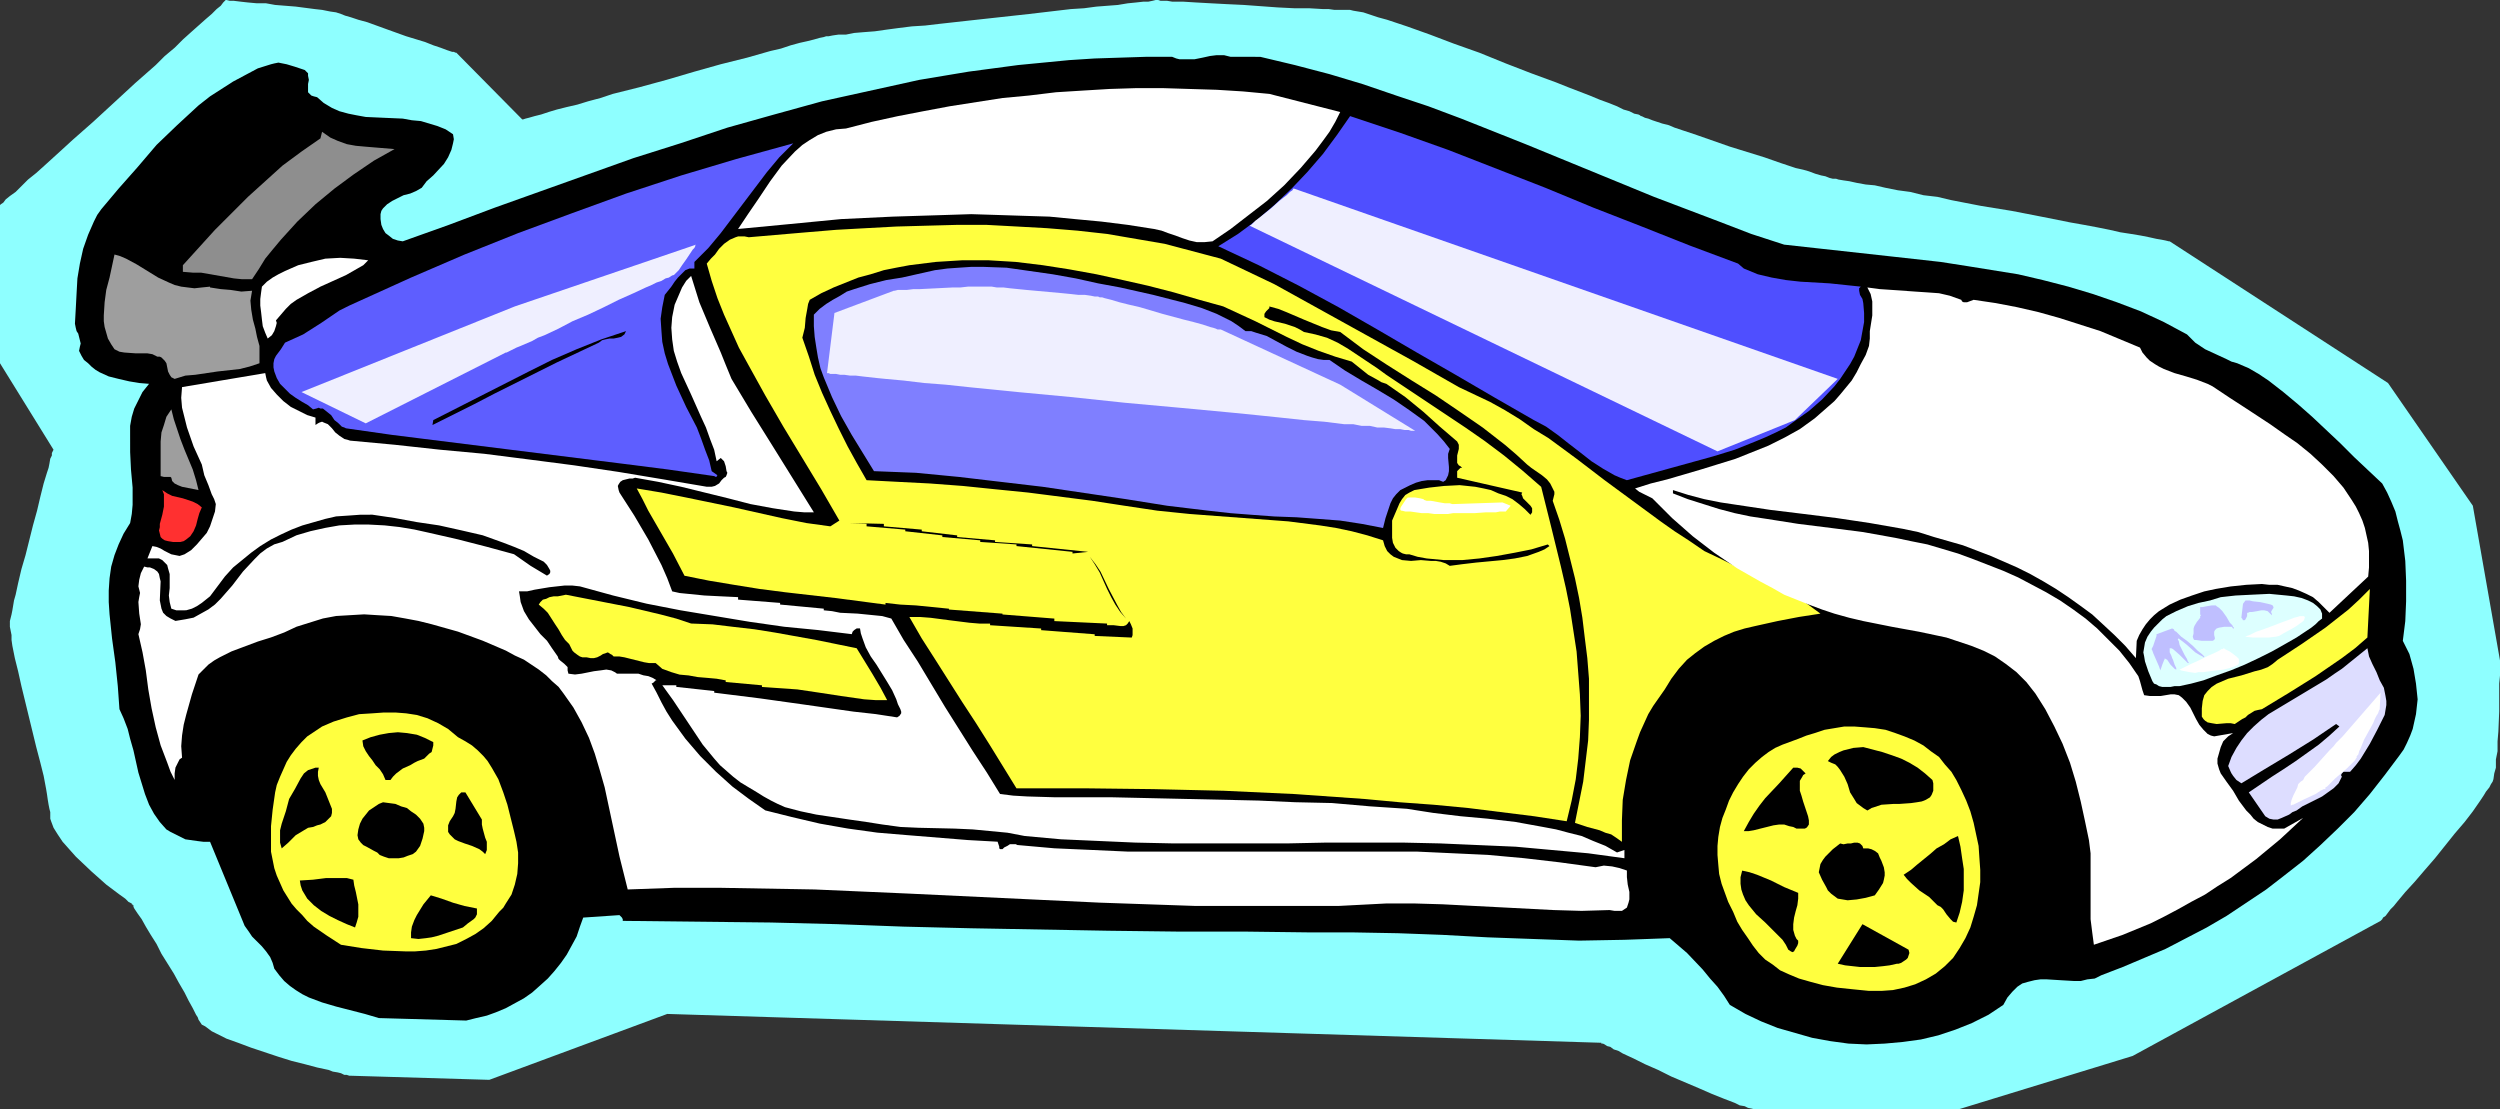
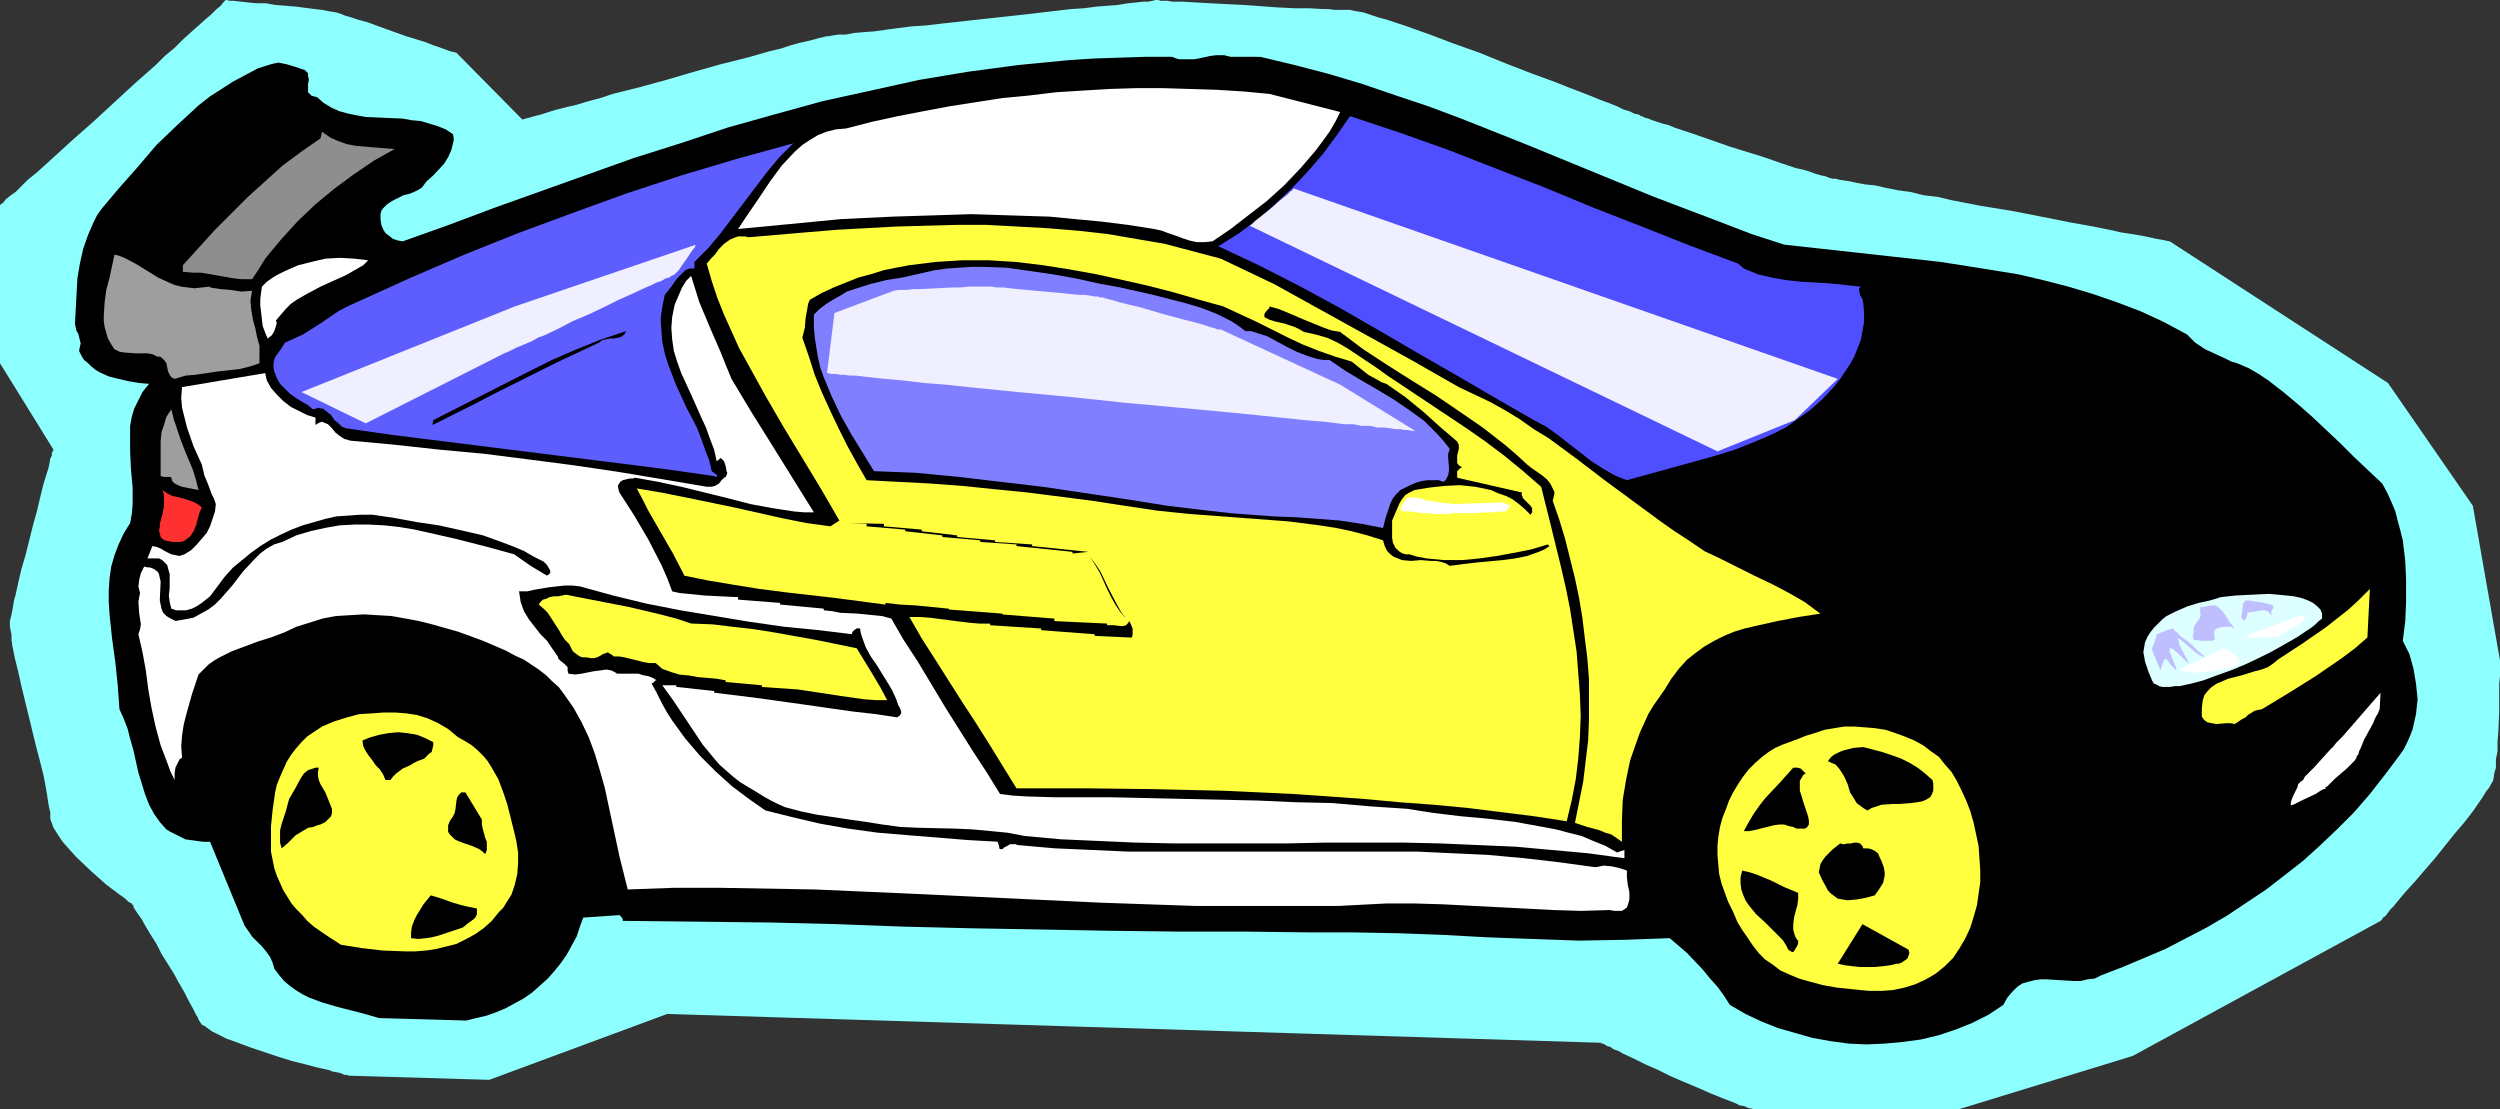
<svg xmlns="http://www.w3.org/2000/svg" xmlns:ns1="http://sodipodi.sourceforge.net/DTD/sodipodi-0.dtd" xmlns:ns2="http://www.inkscape.org/namespaces/inkscape" version="1.0" width="129.766mm" height="57.59mm" id="svg46" ns1:docname="Auto Racing - Car 38.wmf">
  <rect width="100%" height="100%" fill="#333333" stroke="none" />
  <ns1:namedview id="namedview46" pagecolor="#ffffff" bordercolor="#000000" borderopacity="0.25" ns2:showpageshadow="2" ns2:pageopacity="0.0" ns2:pagecheckerboard="0" ns2:deskcolor="#d1d1d1" ns2:document-units="mm" />
  <defs id="defs1">
    <pattern id="WMFhbasepattern" patternUnits="userSpaceOnUse" width="6" height="6" x="0" y="0" />
  </defs>
  <path style="fill:#8effff;fill-opacity:1;fill-rule:evenodd;stroke:none" d="m 44.278,0 h 0.162 l 0.646,0.162 h 0.808 l 1.293,0.162 1.454,0.162 1.778,0.162 h 1.778 l 1.778,0.323 4.04,0.323 3.717,0.485 1.454,0.162 1.616,0.323 1.131,0.162 0.97,0.323 0.808,0.323 1.131,0.323 1.454,0.485 1.778,0.485 1.778,0.646 1.778,0.646 4.04,1.454 3.717,1.131 1.616,0.646 1.454,0.485 1.293,0.485 0.97,0.323 h 0.323 l 0.323,0.162 v 0 h 0.162 l 12.928,13.089 h 0.162 l 0.485,-0.162 0.646,-0.162 1.131,-0.323 1.293,-0.323 1.454,-0.485 1.616,-0.485 1.939,-0.485 2.101,-0.485 2.101,-0.646 2.424,-0.646 2.424,-0.808 5.171,-1.293 5.333,-1.454 5.494,-1.616 5.171,-1.454 2.586,-0.646 2.586,-0.646 2.262,-0.646 2.262,-0.646 2.101,-0.485 1.939,-0.646 1.778,-0.485 1.454,-0.323 1.293,-0.323 1.131,-0.323 0.808,-0.162 0.485,-0.162 h 0.485 l 0.808,-0.162 1.131,-0.162 h 1.454 l 1.616,-0.323 1.939,-0.162 2.101,-0.162 2.262,-0.323 2.424,-0.323 2.586,-0.323 2.586,-0.162 2.747,-0.323 5.818,-0.646 11.797,-1.293 5.494,-0.646 2.747,-0.323 2.586,-0.162 2.424,-0.323 2.101,-0.162 2.101,-0.162 1.939,-0.323 1.616,-0.162 1.454,-0.162 h 0.97 L 226.078,0.162 226.725,0 h 0.162 0.323 l 0.485,0.162 h 0.485 0.808 l 0.97,0.162 h 0.97 1.131 l 2.586,0.162 2.909,0.162 3.07,0.162 3.394,0.162 6.626,0.485 3.232,0.162 h 2.909 l 2.747,0.162 h 1.131 l 1.131,0.162 h 0.97 0.808 1.293 l 0.646,0.162 0.97,0.162 0.97,0.162 1.454,0.485 1.454,0.485 1.778,0.485 1.939,0.646 1.939,0.646 2.262,0.808 2.262,0.808 4.686,1.778 5.01,1.778 5.171,2.101 5.01,1.939 4.848,1.778 2.424,0.97 2.101,0.808 2.101,0.808 1.939,0.808 1.778,0.646 1.616,0.646 1.293,0.646 1.131,0.323 0.97,0.485 0.808,0.162 0.323,0.162 0.162,0.162 h 0.162 l 0.323,0.162 0.323,0.162 0.646,0.162 0.808,0.323 0.97,0.323 0.97,0.323 1.293,0.323 1.131,0.485 1.454,0.485 2.909,0.97 3.232,1.131 3.232,1.131 6.787,2.101 3.232,1.131 2.909,0.97 1.454,0.323 1.131,0.323 1.293,0.485 1.131,0.323 0.808,0.162 0.808,0.323 0.646,0.162 h 0.646 l 0.485,0.162 0.97,0.162 1.131,0.162 1.454,0.323 1.778,0.323 1.778,0.162 2.101,0.485 2.424,0.485 2.424,0.323 2.586,0.646 2.747,0.323 2.747,0.646 5.818,1.131 5.979,0.97 5.818,1.131 5.656,1.131 2.747,0.485 2.586,0.485 2.424,0.485 2.101,0.485 2.101,0.323 1.939,0.323 1.616,0.323 1.454,0.323 0.97,0.162 0.808,0.162 0.646,0.162 h 0.162 l 42.824,27.794 16.645,24.077 5.333,30.379 v 2.909 l -0.162,1.616 v 1.616 1.778 2.101 l -0.162,3.878 -0.162,1.939 v 1.939 l -0.323,1.616 v 1.616 l -0.323,1.131 -0.162,1.131 -0.162,0.485 -0.323,0.485 -0.323,0.646 -0.646,0.808 -0.485,0.808 -0.646,0.97 -1.454,2.101 -1.616,2.101 -1.939,2.262 -3.878,4.848 -2.101,2.424 -1.939,2.262 -1.778,1.939 -1.616,1.939 -0.646,0.808 -0.646,0.646 -0.485,0.646 -0.485,0.646 -0.485,0.323 -0.162,0.323 -0.162,0.162 -0.162,0.162 -48.642,26.501 -34.259,10.503 h -39.43 -0.485 l -0.485,-0.162 -0.808,-0.162 -0.646,-0.323 -0.97,-0.162 -0.97,-0.485 -2.101,-0.808 -2.424,-0.97 -2.586,-1.131 -5.333,-2.262 -2.586,-1.293 -2.586,-1.131 -2.262,-1.131 -2.101,-0.97 -0.808,-0.485 -0.97,-0.323 -0.646,-0.485 -0.646,-0.162 -0.485,-0.323 -0.323,-0.162 h -0.323 v -0.162 l -183.254,-5.656 -34.906,12.927 -27.31,-0.808 v 0 h -0.162 l -0.485,-0.162 h -0.485 l -0.646,-0.323 -0.646,-0.162 -0.97,-0.162 -0.808,-0.323 -2.262,-0.485 -2.424,-0.646 -2.586,-0.646 -2.586,-0.808 -5.333,-1.778 -2.586,-0.97 -2.262,-0.808 -1.939,-0.97 -0.97,-0.485 -0.646,-0.485 -0.646,-0.485 -0.646,-0.323 -0.323,-0.485 -0.323,-0.485 -0.162,-0.485 -0.323,-0.485 -0.646,-1.293 -0.808,-1.454 -0.808,-1.616 -1.131,-1.939 -0.97,-1.778 -2.424,-3.878 -0.97,-1.939 -1.131,-1.778 -0.97,-1.616 -0.808,-1.454 -0.808,-1.131 -0.323,-0.485 -0.323,-0.485 -0.162,-0.323 v -0.323 h -0.162 v -0.162 h -0.162 v -0.162 l -0.323,-0.162 -0.323,-0.162 -0.646,-0.646 -1.131,-0.808 -1.293,-0.97 -1.293,-0.97 -2.909,-2.585 -3.07,-2.909 -1.293,-1.454 -1.293,-1.454 -0.97,-1.454 -0.808,-1.293 -0.485,-1.293 -0.162,-0.485 v -0.646 -0.646 L 9.696,158.683 9.534,157.875 9.373,156.905 9.211,155.774 9.05,154.804 8.565,152.219 7.918,149.633 7.11,146.563 5.656,140.584 4.202,134.605 3.555,131.697 2.909,129.111 2.424,126.688 2.262,125.556 v -0.97 l -0.162,-0.808 -0.162,-0.808 v -1.131 l 0.162,-0.646 0.162,-0.646 0.162,-0.808 0.162,-0.97 0.162,-0.97 0.323,-1.131 0.485,-2.262 0.646,-2.747 0.808,-2.747 1.454,-5.817 0.808,-2.909 0.646,-2.747 0.646,-2.585 0.646,-2.101 0.323,-0.97 0.162,-0.808 0.162,-0.97 0.323,-0.646 v -0.485 l 0.162,-0.323 0.162,-0.323 v 0 L 0,71.262 V 40.236 l 0.162,-0.162 0.485,-0.323 0.485,-0.646 0.808,-0.646 1.131,-0.808 1.131,-1.131 1.293,-1.293 1.616,-1.293 1.616,-1.454 1.778,-1.616 1.778,-1.616 1.939,-1.778 4.04,-3.555 4.04,-3.717 4.202,-3.878 4.04,-3.555 1.778,-1.778 1.939,-1.616 1.616,-1.616 1.616,-1.454 1.454,-1.293 1.454,-1.293 1.131,-0.97 0.97,-0.97 0.808,-0.646 0.485,-0.646 0.323,-0.323 z" id="path1" />
  <path style="fill:#000000;fill-opacity:1;fill-rule:evenodd;stroke:none" d="m 247.248,11.15 6.787,1.616 6.787,1.778 6.464,1.939 6.626,2.262 6.302,2.101 6.464,2.424 12.605,5.009 12.605,5.171 12.605,5.171 12.766,4.848 6.302,2.424 6.464,2.101 20.523,2.262 10.181,1.131 5.171,0.808 5.01,0.808 5.01,0.808 4.848,1.131 5.01,1.293 4.848,1.454 4.686,1.616 4.686,1.778 4.525,2.101 4.525,2.424 0.808,0.808 0.808,0.808 1.939,1.293 2.101,0.97 2.101,0.97 0.97,0.485 1.131,0.323 2.262,0.97 1.939,1.131 1.939,1.293 2.909,2.262 2.909,2.424 2.747,2.424 5.494,5.171 2.747,2.747 5.494,5.171 0.97,1.778 0.808,1.778 0.808,1.939 0.485,1.939 0.485,1.778 0.485,1.939 0.485,4.04 0.162,3.878 v 4.04 l -0.162,3.878 -0.485,3.878 1.293,2.585 0.808,2.909 0.485,2.909 0.323,3.07 -0.162,1.454 -0.162,1.454 -0.323,1.454 -0.323,1.454 -0.485,1.293 -0.646,1.454 -0.646,1.293 -0.808,1.131 -2.909,3.878 -2.909,3.717 -3.07,3.555 -3.232,3.232 -3.394,3.232 -3.394,3.07 -3.717,2.909 -3.555,2.747 -3.878,2.585 -3.878,2.585 -3.878,2.262 -4.04,2.101 -4.04,2.101 -4.202,1.778 -4.202,1.778 -4.202,1.616 -1.293,0.646 -1.454,0.162 -1.293,0.323 h -1.293 l -2.747,-0.162 -2.586,-0.162 h -1.293 l -1.131,0.162 -1.293,0.323 -1.131,0.323 -0.97,0.646 -0.97,0.97 -0.97,1.131 -0.808,1.454 -2.909,1.939 -3.232,1.616 -3.232,1.293 -3.394,1.131 -3.394,0.808 -3.555,0.485 -3.555,0.323 -3.555,0.162 -3.555,-0.162 -3.555,-0.485 -3.555,-0.646 -3.394,-0.97 -3.394,-0.97 -3.232,-1.293 -3.07,-1.454 -3.07,-1.778 -1.131,-1.778 -1.293,-1.778 -1.454,-1.616 -1.454,-1.778 -3.07,-3.232 -3.394,-2.909 -4.363,0.162 -4.525,0.162 -8.888,0.162 -9.05,-0.323 -8.888,-0.323 -8.888,-0.485 -8.726,-0.323 -8.888,-0.162 h -8.565 l -12.928,-0.162 h -13.09 l -13.251,-0.162 -26.987,-0.485 -13.251,-0.323 -13.09,-0.485 -12.928,-0.323 -29.088,-0.323 v -0.323 l -0.162,-0.323 -0.485,-0.485 -7.11,0.485 -0.646,1.778 -0.646,1.939 -0.97,1.778 -0.97,1.778 -1.131,1.616 -1.293,1.616 -1.293,1.454 -1.616,1.454 -1.454,1.293 -1.616,1.131 -1.778,0.97 -1.778,0.97 -1.939,0.808 -1.778,0.646 -2.101,0.485 -1.939,0.485 -17.13,-0.485 -2.747,-0.808 -5.656,-1.454 -2.747,-0.808 -2.586,-0.97 -1.293,-0.646 -1.293,-0.808 -1.131,-0.808 -1.131,-0.97 -0.97,-1.131 -0.97,-1.293 -0.323,-1.131 -0.485,-1.131 -0.808,-1.131 -0.808,-0.97 -0.97,-0.97 -0.97,-0.97 -0.646,-0.97 -0.808,-1.131 -6.787,-16.482 h -1.293 l -1.293,-0.162 -1.131,-0.162 -1.131,-0.162 -0.97,-0.485 -0.97,-0.485 -0.97,-0.485 -0.808,-0.485 -1.293,-1.454 -1.131,-1.616 -0.97,-1.778 -0.808,-2.101 -0.646,-2.101 -0.646,-2.101 -0.97,-4.363 -0.646,-2.262 -0.485,-1.939 -0.808,-2.101 -0.808,-1.778 -0.162,-2.262 -0.162,-2.262 -0.485,-4.686 -0.646,-4.686 -0.485,-4.686 -0.162,-2.424 v -2.262 l 0.162,-2.424 0.323,-2.262 0.646,-2.262 0.808,-2.101 0.97,-2.101 1.293,-2.101 0.323,-1.778 0.162,-1.778 v -3.393 l -0.323,-3.555 -0.162,-3.393 V 85.159 83.543 l 0.323,-1.778 0.485,-1.616 0.808,-1.616 0.808,-1.616 1.293,-1.616 -1.939,-0.162 -1.939,-0.323 -2.101,-0.485 -1.939,-0.485 -1.778,-0.808 -0.808,-0.485 -0.808,-0.646 -0.646,-0.646 -0.808,-0.646 -0.485,-0.808 -0.485,-0.97 0.162,-0.808 0.162,-0.646 -0.323,-1.293 -0.162,-0.646 -0.323,-0.485 -0.162,-0.646 -0.162,-0.808 0.162,-2.909 0.162,-3.07 0.162,-2.909 0.485,-2.909 0.646,-2.909 0.97,-2.747 1.131,-2.585 0.646,-1.293 0.808,-1.131 3.394,-4.04 3.717,-4.201 3.717,-4.363 4.04,-3.878 2.101,-1.939 2.101,-1.939 2.262,-1.778 2.262,-1.454 2.262,-1.454 2.424,-1.293 2.424,-1.293 2.586,-0.808 0.646,-0.162 0.808,-0.162 0.808,0.162 0.808,0.162 1.616,0.485 1.454,0.485 0.485,0.162 0.323,0.323 0.323,0.323 v 0.485 l 0.162,0.808 -0.162,0.808 v 0.808 0.808 l 0.323,0.323 0.323,0.323 0.485,0.162 0.646,0.162 1.293,1.131 1.616,0.97 1.454,0.646 1.778,0.485 1.616,0.323 1.778,0.323 3.555,0.162 3.717,0.162 1.778,0.323 1.778,0.162 1.616,0.485 1.616,0.485 1.616,0.646 1.454,0.97 0.162,0.97 -0.162,0.808 -0.162,0.646 -0.162,0.646 -0.646,1.454 -0.808,1.293 -2.101,2.262 -1.293,1.131 -0.97,1.293 -1.131,0.646 -1.131,0.485 -1.293,0.323 -1.293,0.646 -0.97,0.485 -0.97,0.646 -0.808,0.808 -0.323,0.485 -0.162,0.646 v 0.97 l 0.162,1.131 0.323,0.808 0.485,0.808 0.646,0.485 0.808,0.646 0.97,0.323 0.97,0.162 9.05,-3.232 9.05,-3.393 18.099,-6.464 9.05,-3.232 9.211,-2.909 9.211,-3.07 9.211,-2.585 9.373,-2.585 9.534,-2.101 9.534,-2.101 9.696,-1.616 4.848,-0.646 4.848,-0.646 5.01,-0.485 5.01,-0.485 5.01,-0.323 5.01,-0.162 5.01,-0.162 h 5.171 l 0.808,0.323 0.646,0.162 h 1.454 1.454 l 1.616,-0.323 1.454,-0.323 1.293,-0.162 h 1.454 l 1.293,0.323 z" id="path2" />
  <path style="fill:#ffffff;fill-opacity:1;fill-rule:evenodd;stroke:none" d="m 262.923,21.976 -0.97,1.939 -1.131,1.939 -1.293,1.778 -1.454,1.939 -2.909,3.393 -3.232,3.393 -3.394,3.07 -3.555,2.747 -3.555,2.747 -3.555,2.424 -1.616,0.162 h -1.454 l -1.454,-0.323 -1.454,-0.485 -1.293,-0.485 -1.454,-0.485 -1.293,-0.485 -1.454,-0.323 -5.171,-0.808 -5.171,-0.646 -5.171,-0.485 -5.01,-0.485 -5.171,-0.162 -5.01,-0.162 -5.171,-0.162 -5.01,0.162 -10.342,0.323 -10.181,0.485 -10.019,0.97 -10.181,0.97 0.97,-1.454 0.97,-1.454 2.101,-3.07 2.262,-3.393 2.262,-3.07 2.586,-2.747 1.454,-1.293 1.454,-0.97 1.616,-0.97 1.616,-0.646 1.939,-0.485 1.939,-0.162 5.01,-1.293 5.171,-1.131 5.01,-0.97 5.171,-0.97 5.171,-0.808 5.171,-0.808 5.171,-0.485 5.333,-0.646 5.171,-0.323 5.333,-0.323 5.171,-0.162 h 5.333 l 5.171,0.162 5.333,0.162 5.171,0.323 5.171,0.485 z" id="path3" />
  <path style="fill:#4f4fff;fill-opacity:1;fill-rule:evenodd;stroke:none" d="m 340.976,51.709 1.131,0.97 2.747,1.131 2.747,0.646 2.747,0.485 2.909,0.323 5.656,0.323 3.07,0.323 3.07,0.323 -0.323,0.323 v 0.485 l 0.162,0.808 0.485,0.808 0.162,0.808 0.162,1.939 v 1.778 l -0.323,1.778 -0.323,1.778 -0.646,1.616 -0.646,1.616 -0.808,1.454 -0.97,1.454 -0.97,1.454 -1.131,1.454 -2.424,2.585 -2.586,2.262 -2.747,1.939 -1.778,1.293 -1.939,0.97 -2.101,0.97 -1.939,0.808 -4.04,1.616 -4.202,1.293 -16.968,4.686 -1.293,-0.485 -1.131,-0.485 -2.262,-1.293 -2.262,-1.454 -2.262,-1.778 -2.101,-1.616 -2.262,-1.778 -2.262,-1.616 -2.424,-1.293 -7.595,-4.363 -7.757,-4.525 -7.595,-4.363 -7.757,-4.525 -7.595,-4.363 -7.757,-4.201 -7.918,-4.04 -7.918,-3.717 3.878,-2.424 3.717,-2.747 3.394,-2.909 3.394,-3.232 3.07,-3.232 3.07,-3.555 2.747,-3.717 2.586,-3.717 9.696,3.232 9.534,3.393 9.534,3.717 9.534,3.717 9.373,3.878 9.534,3.717 9.373,3.717 z" id="path4" />
  <path style="fill:#8e8e8e;fill-opacity:1;fill-rule:evenodd;stroke:none" d="m 77.406,29.248 -4.04,2.262 -4.04,2.747 -3.717,2.747 -3.717,3.07 -3.555,3.393 -3.232,3.555 -1.616,1.939 -1.454,1.778 -1.293,2.101 -1.293,1.939 h -1.939 l -1.616,-0.162 -6.464,-1.131 h -1.616 l -1.939,-0.162 v 0 -1.293 l 6.302,-6.948 3.232,-3.232 3.232,-3.232 3.394,-3.07 3.394,-3.07 3.717,-2.747 3.717,-2.585 0.323,-1.293 1.616,1.131 1.454,0.646 1.778,0.646 1.778,0.323 1.778,0.162 1.939,0.162 z" id="path5" />
  <path style="fill:#5e5eff;fill-opacity:1;fill-rule:evenodd;stroke:none" d="m 140.753,93.238 -0.162,0.162 v 0.162 h -0.162 l -0.323,-0.162 -9.05,-1.293 -8.888,-1.131 -18.099,-2.262 -18.099,-2.262 -9.05,-1.131 -9.05,-1.293 -0.323,-0.162 -0.485,-0.162 -0.646,-0.646 -0.808,-0.646 -0.646,-0.97 -0.808,-0.646 -0.808,-0.646 h -0.485 l -0.323,-0.162 -0.485,0.162 -0.646,0.162 -0.97,-0.808 -1.131,-0.646 -1.293,-0.808 -1.131,-0.808 -0.97,-0.97 -0.97,-0.97 -0.646,-1.131 -0.485,-1.293 -0.162,-0.808 v -0.808 l 0.162,-0.808 0.323,-0.646 0.97,-1.293 0.808,-1.293 1.778,-0.808 1.778,-0.808 3.555,-2.262 3.555,-2.424 1.939,-0.97 1.778,-0.808 10.342,-4.686 10.504,-4.525 10.504,-4.201 10.504,-3.878 10.666,-3.878 10.827,-3.555 10.827,-3.232 11.15,-3.07 -2.747,2.747 -2.424,2.909 -4.525,5.979 -4.525,5.979 -2.424,2.909 -2.747,2.747 v 1.293 h -0.485 -0.485 l -0.808,0.323 -0.646,0.646 -0.808,0.808 -0.646,0.808 -0.646,0.97 -0.646,0.808 -0.646,0.808 -0.485,2.424 -0.323,2.262 0.162,2.424 0.162,2.101 0.485,2.262 0.646,2.101 0.808,2.101 0.808,2.101 1.939,4.201 2.101,4.04 0.808,2.101 0.808,2.262 0.808,2.101 0.485,2.101 z" id="path6" />
  <path style="fill:#ffffff;fill-opacity:1;fill-rule:evenodd;stroke:none" d="m 142.046,93.723 0.323,-0.162 0.162,-0.323 0.162,-0.485 -0.162,-0.323 -0.162,-0.97 -0.323,-0.97 -0.646,-0.646 -0.808,0.646 -0.485,-2.262 -0.808,-2.101 -0.808,-2.262 -0.97,-2.101 -1.939,-4.363 -1.939,-4.201 -0.808,-2.262 -0.646,-2.101 -0.323,-2.262 -0.162,-2.262 0.162,-2.101 0.485,-2.424 0.485,-1.131 0.485,-1.131 0.485,-1.131 0.808,-1.293 0.97,-0.97 0.808,2.585 0.808,2.585 2.101,5.009 2.101,4.848 0.97,2.424 1.131,2.747 3.878,6.464 4.04,6.464 8.242,13.25 h -1.939 l -1.939,-0.162 -2.101,-0.323 -2.101,-0.323 -4.363,-0.808 -4.363,-1.131 -9.211,-2.262 -4.525,-0.97 -4.525,-0.808 -0.485,0.162 h -0.646 l -1.293,0.323 -0.485,0.323 -0.323,0.485 -0.162,0.323 0.162,0.808 0.162,0.485 2.909,4.525 2.747,4.686 2.586,5.009 1.131,2.585 0.97,2.585 1.454,0.323 1.616,0.162 3.232,0.323 3.232,0.162 3.394,0.162 v 0.485 l 8.242,0.646 v 0.323 l 8.565,0.808 v 0.162 0.162 l 1.616,0.162 1.616,0.323 3.394,0.162 3.232,0.323 1.616,0.162 1.778,0.485 2.424,4.201 2.747,4.201 5.333,8.888 5.494,8.726 2.747,4.201 2.586,4.201 2.586,0.323 2.747,0.162 5.494,0.162 h 2.909 2.747 5.494 l 14.382,0.323 14.382,0.323 7.11,0.323 7.272,0.162 7.434,0.646 7.272,0.485 5.171,0.808 5.333,0.646 5.333,0.485 5.494,0.646 5.333,0.97 2.586,0.485 2.424,0.646 2.586,0.646 2.262,0.97 2.424,0.97 2.262,1.293 1.454,-0.485 v 1.616 l -7.11,-0.97 -7.11,-0.646 -7.11,-0.646 -7.434,-0.323 -7.434,-0.323 -7.272,-0.162 h -15.029 l -7.595,0.162 h -7.434 -15.029 l -7.434,-0.162 -7.272,-0.323 -7.272,-0.323 -7.11,-0.646 -3.394,-0.646 -3.394,-0.323 -3.394,-0.323 -3.555,-0.162 -7.11,-0.162 -3.555,-0.162 -3.555,-0.485 -3.07,-0.485 -3.394,-0.485 -6.464,-0.97 -3.07,-0.646 -3.07,-0.808 -1.454,-0.646 -1.293,-0.646 -1.454,-0.808 -1.293,-0.808 -1.616,-0.97 -1.616,-0.97 -1.454,-1.131 -1.293,-1.131 -1.293,-1.131 -1.131,-1.293 -2.262,-2.747 -1.939,-2.909 -1.939,-2.909 -1.939,-2.909 -2.101,-2.909 h 2.747 v 0.323 l 7.434,0.808 v 0.323 l 9.05,1.131 9.211,1.293 9.05,1.293 4.363,0.485 4.202,0.646 0.485,-0.323 0.323,-0.485 v -0.323 l -0.162,-0.485 -0.485,-0.97 -0.323,-0.97 -0.808,-1.778 -0.97,-1.616 -2.101,-3.393 -1.131,-1.616 -0.97,-1.778 -0.646,-1.778 -0.323,-0.97 -0.162,-0.97 h -0.646 l -0.485,0.323 -0.323,0.323 -0.162,0.485 -6.626,-0.808 -6.626,-0.646 -6.787,-0.97 -6.787,-1.131 -6.787,-1.131 -6.626,-1.293 -6.626,-1.616 -6.464,-1.778 -1.454,-0.162 h -1.616 l -2.909,0.323 -2.909,0.485 -1.454,0.323 h -1.616 l 0.162,0.97 0.162,1.131 0.646,1.778 0.97,1.616 1.131,1.454 1.131,1.454 1.293,1.293 0.97,1.454 1.131,1.616 0.162,0.485 0.323,0.323 0.808,0.646 0.323,0.323 0.323,0.323 v 0.646 l 0.162,0.646 1.293,0.162 1.293,-0.162 2.424,-0.485 1.293,-0.162 1.131,-0.162 0.97,0.162 0.646,0.323 0.485,0.323 h 2.101 2.101 l 0.97,0.323 0.97,0.162 0.808,0.323 0.808,0.485 h -0.162 l -0.323,0.323 -0.162,0.162 -0.323,0.162 0.97,1.778 0.97,1.939 0.97,1.778 1.131,1.778 2.586,3.555 2.909,3.393 3.07,3.07 3.232,2.909 3.232,2.424 3.232,2.262 5.171,1.293 5.494,1.293 5.494,0.97 5.818,0.808 5.818,0.485 5.979,0.485 5.979,0.485 5.818,0.323 0.162,0.485 0.162,0.485 v 0.323 l 0.162,0.162 h 0.162 0.323 l 0.323,-0.323 0.646,-0.323 0.485,-0.323 h 0.646 0.485 l 0.323,0.162 7.272,0.646 7.272,0.323 7.11,0.323 h 7.11 14.382 6.949 7.11 14.059 7.11 l 6.949,0.323 6.949,0.323 7.11,0.646 6.949,0.808 7.11,0.97 0.808,-0.162 0.808,-0.162 1.616,0.162 1.454,0.323 1.454,0.485 v 1.293 l 0.162,1.454 0.323,1.454 v 1.454 l -0.162,0.646 -0.162,0.485 -0.162,0.485 -0.485,0.323 -0.485,0.323 h -0.646 -0.808 l -0.97,-0.162 -5.494,0.162 -5.494,-0.162 -21.816,-1.131 -5.494,-0.162 h -5.494 l -9.373,0.485 h -9.373 -9.373 -9.373 l -18.746,-0.646 -37.491,-1.778 -18.422,-0.808 -9.211,-0.162 -9.211,-0.162 h -9.211 l -9.05,0.323 -0.808,-3.232 -0.808,-3.232 -1.454,-6.787 -1.454,-6.787 -0.97,-3.393 -0.97,-3.232 -1.131,-3.07 -1.454,-3.07 -1.616,-2.909 -1.939,-2.747 -0.97,-1.293 -1.293,-1.131 -1.131,-1.131 -1.454,-1.131 -1.454,-0.97 -1.454,-0.97 -1.778,-0.808 -1.778,-0.97 -4.525,-1.939 -4.848,-1.778 -5.171,-1.454 -2.586,-0.646 -2.586,-0.485 -2.747,-0.485 -2.747,-0.162 -2.586,-0.162 -2.747,0.162 -2.747,0.162 -2.586,0.485 -2.586,0.808 -2.586,0.808 -2.424,1.131 -2.586,0.97 -2.586,0.808 -2.586,0.97 -2.586,0.97 -2.262,1.131 -1.131,0.646 -1.131,0.808 -0.97,0.97 -0.97,0.97 -1.293,3.878 -1.131,4.04 -0.485,1.939 -0.323,2.101 -0.162,2.101 0.162,2.262 -0.485,0.323 -0.323,0.646 -0.485,0.97 -0.162,1.131 v 1.293 l -0.808,-1.616 -0.646,-1.778 -1.293,-3.393 -0.97,-3.555 -0.808,-3.717 -0.646,-3.717 -0.485,-3.717 -0.646,-3.555 -0.808,-3.555 0.323,-0.97 0.162,-0.97 -0.323,-2.101 -0.162,-2.262 0.162,-0.97 0.162,-0.808 -0.162,-0.646 -0.162,-0.646 0.162,-1.293 0.323,-1.293 0.646,-1.293 0.646,0.162 h 0.485 l 0.808,0.323 0.646,0.485 0.323,0.485 0.162,0.808 0.162,0.646 -0.162,3.717 0.162,0.808 0.162,0.808 0.323,0.808 0.646,0.646 0.808,0.485 0.97,0.485 1.939,-0.323 1.616,-0.323 1.454,-0.808 1.454,-0.808 1.293,-0.97 1.131,-1.131 2.262,-2.585 2.101,-2.747 2.262,-2.424 1.131,-1.131 1.293,-0.97 1.454,-0.808 1.616,-0.485 2.747,-1.293 2.747,-0.808 2.909,-0.646 2.747,-0.485 2.909,-0.162 h 2.909 l 3.07,0.162 2.909,0.323 2.909,0.485 2.909,0.646 5.656,1.293 5.656,1.454 5.333,1.454 3.232,2.262 3.232,1.939 0.485,-0.323 0.162,-0.323 v -0.323 l -0.162,-0.323 -0.485,-0.808 -0.646,-0.646 -1.939,-0.97 -1.939,-1.131 -1.939,-0.808 -2.101,-0.808 -4.04,-1.454 -4.202,-0.97 -4.363,-0.97 -4.363,-0.646 -4.363,-0.808 -4.363,-0.646 H 70.619 l -2.262,0.162 -2.424,0.162 -2.101,0.485 -2.262,0.646 -2.262,0.646 -2.101,0.808 -2.101,0.97 -1.939,0.97 -2.101,1.293 -1.778,1.293 -1.778,1.454 -1.778,1.454 -1.616,1.778 -1.454,1.939 -1.454,1.939 -1.616,1.293 -0.97,0.646 -0.97,0.485 -1.131,0.323 H 35.552 34.582 l -0.97,-0.323 -0.162,-0.646 -0.162,-0.646 -0.162,-1.293 0.162,-1.454 v -1.293 -1.454 l -0.323,-1.131 -0.162,-0.646 -0.485,-0.485 -0.485,-0.485 -0.646,-0.323 h -2.262 l 0.97,-2.424 0.808,0.162 0.808,0.323 0.808,0.485 0.646,0.323 0.646,0.323 0.808,0.162 0.808,0.162 0.97,-0.323 1.293,-0.808 1.131,-1.131 0.97,-1.131 0.97,-1.131 0.646,-1.293 0.485,-1.454 0.485,-1.454 0.162,-1.454 -0.323,-0.97 -0.485,-0.97 -0.646,-1.778 -0.808,-1.939 -0.485,-2.101 -1.616,-3.555 -1.293,-3.717 -0.485,-1.939 -0.485,-1.939 -0.162,-1.939 0.162,-2.101 16.322,-2.747 0.162,0.808 0.162,0.646 0.808,1.454 1.131,1.293 1.293,1.293 1.454,1.131 1.616,0.808 1.616,0.808 1.616,0.485 v 1.454 l 0.485,-0.323 0.323,-0.162 0.485,-0.162 0.323,0.162 0.808,0.323 0.808,0.808 0.646,0.808 0.808,0.646 0.97,0.646 0.646,0.162 0.485,0.162 8.726,0.808 8.888,0.97 8.726,0.808 8.888,1.131 8.726,1.131 8.726,1.293 8.726,1.454 8.565,1.454 h 0.97 l 0.646,-0.162 0.808,-0.485 0.485,-0.646 z" id="path7" />
  <path style="fill:#ffff3f;fill-opacity:1;fill-rule:evenodd;stroke:none" d="m 249.995,55.749 9.05,5.009 9.05,5.009 9.05,5.009 9.05,5.171 3.07,1.454 3.07,1.454 2.909,1.616 2.909,1.778 2.747,1.939 2.909,1.778 5.494,4.04 5.494,4.201 5.494,4.04 5.494,4.04 2.747,1.939 2.747,1.778 3.07,2.101 3.394,1.616 6.464,3.232 3.394,1.616 3.394,1.778 3.07,1.778 3.07,2.262 -4.202,0.646 -4.202,0.808 -4.363,0.97 -2.101,0.485 -2.101,0.646 -1.939,0.808 -1.939,0.97 -1.939,1.131 -1.778,1.293 -1.616,1.293 -1.616,1.778 -1.454,1.939 -1.293,2.101 -1.131,1.616 -1.131,1.616 -0.97,1.616 -0.808,1.778 -0.808,1.778 -0.646,1.778 -1.293,3.717 -0.808,3.878 -0.646,3.878 -0.162,4.04 v 4.201 l -1.131,-0.808 -0.97,-0.646 -1.131,-0.323 -1.131,-0.485 -2.424,-0.646 -2.424,-0.808 0.808,-4.04 0.808,-4.04 0.485,-4.04 0.485,-4.04 0.162,-4.04 v -4.04 -4.04 l -0.323,-4.04 -0.485,-3.878 -0.485,-4.04 -0.646,-3.878 -0.808,-3.878 -0.97,-3.878 -0.97,-3.878 -1.131,-3.717 -1.293,-3.717 0.162,-0.646 0.162,-0.646 v -0.485 l -0.323,-0.646 -0.485,-0.97 -0.646,-0.808 -0.97,-0.808 -2.101,-1.454 -0.808,-0.646 -2.101,-1.939 -2.262,-1.939 -4.363,-3.393 -4.686,-3.232 -4.525,-3.07 -4.686,-2.909 -4.848,-3.07 -4.686,-3.07 -4.525,-3.393 -1.778,-0.323 -1.778,-0.646 -3.555,-1.454 -3.394,-1.454 -1.616,-0.646 -1.778,-0.485 v 0.323 l -0.162,0.162 -0.485,0.485 -0.323,0.485 v 0.323 0.323 l 0.97,0.485 0.97,0.323 2.101,0.485 1.939,0.646 0.97,0.485 0.808,0.485 2.262,0.485 2.262,0.646 2.101,0.97 1.939,1.131 1.939,1.293 1.939,1.293 1.939,1.293 1.778,1.293 7.757,5.171 7.757,5.171 3.717,2.585 3.878,2.909 3.555,2.909 3.717,3.232 1.939,7.756 1.939,7.918 0.97,4.201 0.808,4.04 0.646,4.201 0.646,4.201 0.323,4.201 0.323,4.201 0.162,4.201 -0.162,4.201 -0.323,4.201 -0.485,4.04 -0.808,4.201 -0.97,4.04 -6.302,-0.97 -6.464,-0.808 -6.464,-0.808 -6.787,-0.646 -6.626,-0.485 -6.949,-0.646 -13.736,-0.97 -13.898,-0.646 -13.898,-0.323 -13.574,-0.162 h -6.787 -6.464 l -2.586,-4.201 -2.586,-4.201 -2.747,-4.363 -2.747,-4.201 -5.333,-8.403 -2.586,-4.04 -2.424,-4.201 h 2.101 l 2.101,0.162 3.717,0.485 3.878,0.485 1.939,0.162 h 2.101 v 0.323 l 10.019,0.646 v 0.323 l 10.504,0.808 v 0.323 l 7.272,0.323 0.162,-0.485 v -0.323 -0.97 l -0.323,-0.808 -0.323,-0.646 -0.323,0.485 -0.323,0.323 -0.485,0.162 h -0.646 l -1.293,-0.162 h -0.808 -0.485 v -0.323 l -10.342,-0.485 V 121.355 l -10.181,-0.808 v -0.162 l -10.504,-0.808 v -0.162 l -3.232,-0.323 -3.232,-0.323 -3.07,-0.162 -1.454,-0.162 -1.454,-0.162 v 0.323 l -9.858,-1.293 -9.858,-1.131 -5.01,-0.646 -5.01,-0.808 -4.848,-0.808 -4.848,-0.97 -2.262,-4.363 -2.424,-4.201 -2.424,-4.201 -1.131,-2.262 -1.131,-2.101 4.848,0.808 4.848,0.97 9.373,1.939 9.373,2.101 4.848,0.97 4.686,0.646 1.778,-1.131 -3.555,-6.14 -3.717,-6.14 -3.717,-6.14 -3.555,-6.14 -3.394,-6.14 -1.778,-3.232 -1.454,-3.232 -1.454,-3.232 -1.293,-3.232 -1.131,-3.393 -0.97,-3.393 0.808,-0.97 0.808,-0.808 0.808,-1.131 0.97,-0.97 1.131,-0.808 1.131,-0.485 0.485,-0.162 h 0.646 0.646 l 0.808,0.162 5.656,-0.485 5.656,-0.485 5.818,-0.485 5.818,-0.323 5.979,-0.323 5.818,-0.162 5.979,-0.162 h 5.979 l 5.979,0.323 5.818,0.323 5.979,0.485 5.818,0.646 5.656,0.97 5.656,0.97 5.494,1.454 5.494,1.454 z" id="path8" />
  <path style="fill:#9e9e9e;fill-opacity:1;fill-rule:evenodd;stroke:none" d="m 41.208,56.234 v 0.162 l 2.101,0.323 1.939,0.162 2.101,0.323 2.101,-0.162 -0.162,0.97 -0.162,0.97 0.162,1.778 0.323,1.939 0.485,1.778 0.323,1.616 0.485,1.778 v 1.778 1.616 l -1.939,0.646 -1.939,0.485 -4.363,0.485 -4.363,0.646 -1.939,0.162 -2.101,0.646 -0.646,-0.323 -0.323,-0.485 -0.323,-0.646 -0.162,-0.808 -0.162,-0.808 -0.323,-0.485 -0.646,-0.646 -0.323,-0.162 h -0.485 L 29.896,69.484 28.926,69.323 H 26.664 l -2.262,-0.162 -0.97,-0.162 -0.97,-0.485 -0.646,-0.97 -0.646,-1.131 -0.323,-1.131 -0.323,-1.131 -0.162,-1.131 v -1.131 l 0.162,-2.585 0.323,-2.424 0.646,-2.424 0.485,-2.262 0.485,-2.262 1.131,0.323 1.131,0.485 2.101,1.131 2.101,1.293 2.101,1.293 2.101,0.97 1.131,0.485 1.293,0.323 1.293,0.162 1.293,0.162 1.454,-0.162 z" id="path9" />
  <path style="fill:#ffffff;fill-opacity:1;fill-rule:evenodd;stroke:none" d="m 72.235,51.063 -0.97,0.97 -1.131,0.646 -2.262,1.293 -5.01,2.262 -2.424,1.293 -2.262,1.293 -1.131,0.808 -0.97,0.97 -0.97,1.131 -0.97,1.131 0.162,0.485 -0.162,0.646 -0.323,0.97 -0.485,0.808 -0.808,0.646 -0.485,-1.131 -0.485,-1.293 -0.162,-1.293 -0.162,-1.454 -0.162,-1.293 v -1.293 l 0.162,-1.293 0.162,-1.131 0.97,-0.97 1.131,-0.808 1.131,-0.646 1.293,-0.646 2.586,-1.131 2.586,-0.646 2.747,-0.646 2.909,-0.162 2.747,0.162 z" id="path10" />
  <path style="fill:#000000;fill-opacity:1;fill-rule:evenodd;stroke:none" d="m 239.976,60.112 6.302,2.909 6.141,3.07 3.07,1.454 3.232,1.293 3.232,1.131 3.232,0.97 1.616,1.293 1.616,1.293 1.778,0.97 0.808,0.485 0.97,0.323 3.717,2.585 3.555,2.909 3.232,2.909 3.394,2.909 0.323,0.646 v 0.808 l -0.162,0.646 -0.162,0.646 v 0.808 0.646 l 0.323,0.485 0.323,0.162 0.323,0.323 h -0.323 l -0.323,0.323 -0.323,0.323 v 0.646 0.646 l 12.766,2.909 -0.162,0.323 0.162,0.323 0.162,0.485 0.485,0.485 0.485,0.485 0.485,0.485 0.323,0.485 v 0.485 0.323 l -0.323,0.485 -1.131,-1.131 -1.131,-0.97 -1.293,-0.97 -1.293,-0.646 -1.454,-0.485 -1.454,-0.646 -1.454,-0.323 -1.616,-0.323 -3.07,-0.323 -3.07,0.162 -2.909,0.323 -2.909,0.485 -0.97,0.485 -0.808,0.485 -0.646,0.808 -0.485,0.808 -1.454,3.393 v 2.262 1.131 l 0.162,0.97 0.485,0.97 0.646,0.646 0.485,0.323 0.323,0.162 0.646,0.162 h 0.646 l 1.616,0.485 1.778,0.323 3.394,0.323 h 3.555 l 3.394,-0.323 3.394,-0.485 3.555,-0.646 3.232,-0.646 3.232,-0.97 0.323,0.323 -0.97,0.646 -1.131,0.485 -2.262,0.808 -2.424,0.485 -2.424,0.323 -5.171,0.485 -2.747,0.323 -2.424,0.323 -0.808,-0.485 -0.97,-0.323 -0.97,-0.162 h -0.97 l -1.939,-0.162 -1.939,0.162 -1.778,-0.162 -0.808,-0.323 -0.808,-0.323 -0.646,-0.485 -0.646,-0.646 -0.485,-0.97 -0.323,-1.131 -3.07,-0.97 -3.07,-0.808 -3.07,-0.646 -3.07,-0.485 -6.302,-0.808 -6.464,-0.485 -6.464,-0.485 -6.464,-0.485 -6.302,-0.646 -3.232,-0.485 -3.232,-0.485 -6.302,-0.97 -6.302,-0.808 -6.302,-0.808 -6.464,-0.646 -6.302,-0.646 -6.464,-0.485 -6.302,-0.323 -6.141,-0.323 -1.939,-3.393 -1.778,-3.232 -1.778,-3.555 -1.616,-3.393 -1.616,-3.555 -1.454,-3.555 -1.131,-3.555 -1.293,-3.717 0.485,-1.939 0.162,-1.939 0.323,-1.778 0.162,-0.97 0.323,-0.808 2.262,-1.293 2.424,-1.131 2.424,-0.97 2.424,-0.97 2.424,-0.646 2.586,-0.808 2.424,-0.485 2.586,-0.485 2.586,-0.323 2.586,-0.323 5.171,-0.323 h 5.171 l 5.333,0.323 5.333,0.646 5.171,0.808 5.333,0.97 5.171,1.131 5.01,1.131 5.01,1.293 5.01,1.454 z" id="path11" />
  <path style="fill:#7f7fff;fill-opacity:1;fill-rule:evenodd;stroke:none" d="m 219.776,56.395 6.464,1.454 6.302,1.616 3.232,0.97 2.909,1.131 2.909,1.454 1.454,0.97 1.293,0.97 h 1.131 l 0.97,0.323 2.101,0.646 1.778,0.97 2.101,1.131 1.939,0.97 2.101,0.808 0.97,0.323 1.131,0.323 1.131,0.162 h 1.131 l 3.07,2.101 3.232,1.939 3.07,1.778 3.232,1.939 3.07,2.101 2.909,2.101 1.293,1.293 1.293,1.293 1.293,1.454 1.131,1.454 -0.323,0.97 v 0.808 l 0.162,1.778 v 0.808 l -0.162,0.808 -0.323,0.646 -0.162,0.323 -0.485,0.323 -0.808,-0.323 h -1.131 -1.131 l -1.131,0.162 -1.131,0.323 -1.131,0.485 -0.97,0.485 -0.97,0.485 -0.808,0.808 -0.646,0.808 -0.485,0.97 -0.323,0.97 -0.646,1.939 -0.485,1.939 -4.202,-0.808 -4.202,-0.646 -4.202,-0.323 -4.363,-0.323 -4.363,-0.162 -4.363,-0.323 -4.202,-0.323 -4.363,-0.485 -8.08,-0.97 -8.08,-1.293 -16.322,-2.424 -8.242,-0.97 -8.242,-0.97 -8.403,-0.808 -8.242,-0.323 -4.363,-7.11 -2.101,-3.717 -1.778,-3.717 -0.808,-1.939 -0.808,-1.939 -0.646,-1.778 -0.485,-2.101 -0.323,-1.939 -0.323,-2.101 -0.162,-2.101 v -2.262 l 1.131,-1.131 1.293,-0.97 1.293,-0.808 1.454,-0.808 1.293,-0.808 1.454,-0.485 3.07,-0.97 3.232,-0.808 3.07,-0.485 6.464,-1.454 2.424,-0.323 2.262,-0.162 2.424,-0.162 h 2.424 l 4.525,0.162 4.525,0.646 4.525,0.646 4.525,0.808 4.363,0.97 z" id="path12" />
-   <path style="fill:#ffffff;fill-opacity:1;fill-rule:evenodd;stroke:none" d="m 420.644,136.383 1.131,0.162 h 0.97 1.131 l 0.97,-0.162 0.97,-0.162 h 0.808 l 0.808,0.162 0.646,0.485 0.808,0.808 0.808,1.131 1.131,2.262 0.646,1.131 0.808,0.97 0.808,0.808 0.646,0.323 0.646,0.162 3.717,-0.646 -0.97,0.646 -0.97,0.97 -0.485,1.131 -0.323,1.131 -0.323,1.131 v 0.97 l 0.323,1.131 0.323,0.808 1.131,1.616 1.293,1.778 1.131,1.939 1.454,1.939 0.808,0.808 0.646,0.808 0.808,0.646 0.97,0.485 0.97,0.485 0.97,0.323 h 1.131 1.131 l 3.717,-2.101 -4.525,4.201 -4.686,3.878 -5.01,3.717 -2.586,1.616 -2.424,1.616 -2.747,1.454 -2.586,1.454 -2.747,1.454 -2.586,1.293 -5.494,2.262 -5.656,1.939 -0.323,-2.424 -0.323,-2.585 v -10.342 -2.585 l -0.323,-2.585 -0.808,-3.878 -0.808,-3.717 -0.97,-3.878 -1.131,-3.717 -1.454,-3.717 -1.616,-3.393 -1.778,-3.393 -1.939,-3.07 -1.778,-2.262 -1.939,-1.939 -2.101,-1.616 -2.101,-1.454 -2.262,-1.131 -2.424,-0.97 -2.424,-0.808 -2.424,-0.808 -5.333,-1.131 -5.333,-0.97 -5.656,-1.131 -2.747,-0.646 -2.909,-0.808 -2.424,-0.808 -2.586,-0.97 -2.424,-0.97 -2.424,-0.97 -2.262,-1.293 -2.424,-1.293 -4.525,-2.585 -4.525,-3.07 -4.202,-3.232 -4.04,-3.555 -3.878,-3.878 -1.616,-0.808 -0.97,-0.485 -0.808,-0.646 3.07,-0.97 3.232,-0.808 6.626,-1.939 6.787,-2.101 3.232,-1.293 3.232,-1.293 3.232,-1.616 2.909,-1.616 2.909,-2.101 2.586,-2.262 1.293,-1.131 1.131,-1.293 2.262,-2.747 0.97,-1.616 0.808,-1.616 0.97,-1.778 0.646,-1.778 0.162,-1.454 v -1.454 l 0.485,-3.07 v -1.454 -1.293 l -0.323,-1.454 -0.646,-1.293 2.424,0.323 2.424,0.162 4.525,0.323 2.424,0.162 2.262,0.162 2.101,0.485 2.262,0.808 0.162,0.323 0.323,0.162 h 0.323 0.323 l 1.293,-0.485 4.363,0.646 4.202,0.808 4.202,0.97 4.04,1.131 4.04,1.293 4.04,1.293 3.878,1.616 3.878,1.616 0.485,0.97 0.808,0.97 0.646,0.646 0.97,0.646 0.808,0.485 0.97,0.485 2.101,0.808 2.262,0.646 2.101,0.646 2.101,0.808 0.97,0.485 0.97,0.646 2.424,1.616 2.747,1.778 5.171,3.393 2.747,1.939 2.586,1.778 2.586,2.101 2.262,2.101 2.262,2.262 1.939,2.262 1.616,2.424 0.808,1.293 0.646,1.293 0.646,1.454 0.485,1.454 0.323,1.454 0.323,1.454 0.162,1.616 v 1.616 1.616 l -0.162,1.778 -7.595,7.11 -1.131,-1.131 -0.97,-0.97 -1.131,-0.97 -1.293,-0.646 -1.454,-0.646 -1.293,-0.485 -1.454,-0.323 -1.454,-0.323 h -1.616 l -1.454,-0.162 -3.07,0.162 -3.07,0.323 -2.909,0.485 -2.262,0.485 -2.424,0.808 -2.262,0.808 -2.101,0.97 -2.101,1.293 -0.97,0.808 -0.808,0.808 -0.808,0.97 -0.646,0.97 -0.646,1.131 -0.485,1.131 -0.162,3.393 -2.101,-2.424 -2.101,-2.101 -2.262,-2.101 -2.101,-1.939 -2.424,-1.778 -2.262,-1.616 -2.424,-1.616 -2.424,-1.454 -2.586,-1.454 -2.586,-1.293 -2.586,-1.131 -2.586,-1.131 -5.494,-2.101 -5.656,-1.616 -3.07,-0.97 -3.07,-0.646 -6.464,-1.131 -6.464,-0.97 -6.464,-0.808 -6.626,-0.808 -6.464,-0.97 -3.232,-0.485 -3.232,-0.646 -3.07,-0.808 -3.07,-0.97 v 0.646 l 2.909,1.131 3.07,0.97 3.07,0.97 3.07,0.808 3.07,0.646 3.232,0.485 6.141,0.97 6.464,0.808 6.302,0.808 6.302,1.131 3.07,0.646 3.232,0.646 5.979,1.778 3.07,1.131 2.909,1.131 2.909,1.131 2.909,1.293 2.747,1.454 2.747,1.454 2.747,1.616 2.586,1.778 2.424,1.778 2.262,1.939 2.262,2.262 2.101,2.101 1.939,2.424 1.778,2.585 0.323,0.97 0.485,1.778 z" id="path13" />
  <path style="fill:#ddffff;fill-opacity:1;fill-rule:evenodd;stroke:none" d="m 422.26,133.636 -0.808,-1.939 -0.646,-1.939 -0.162,-0.97 -0.162,-0.808 0.162,-0.97 0.162,-0.97 0.485,-1.131 0.646,-0.97 0.646,-0.808 0.808,-0.808 0.808,-0.808 0.808,-0.646 1.939,-0.97 2.262,-0.97 2.101,-0.646 2.262,-0.485 2.101,-0.646 1.454,-0.162 1.454,-0.162 3.232,-0.162 3.394,-0.162 3.394,0.323 1.454,0.162 1.454,0.323 1.293,0.485 0.97,0.485 0.808,0.646 0.646,0.646 0.323,0.808 v 0.97 l -0.646,0.485 -0.646,0.646 -0.808,0.646 -0.97,0.646 -1.939,1.293 -2.262,1.293 -2.586,1.454 -2.586,1.293 -2.747,1.293 -2.747,1.131 -2.747,0.97 -2.586,0.97 -2.424,0.646 -2.262,0.485 h -0.97 l -0.808,0.162 h -0.97 -0.646 l -0.646,-0.162 -0.485,-0.323 -0.485,-0.162 z" id="path14" />
  <path style="fill:#000000;fill-opacity:1;fill-rule:evenodd;stroke:none" d="m 122.816,64.96 -0.323,0.646 -0.646,0.485 -0.646,0.162 -0.808,0.162 h -0.808 l -0.808,0.162 -0.646,0.162 -0.646,0.485 -8.242,3.878 -8.08,4.04 -4.202,2.101 -4.04,2.101 -8.08,4.04 0.162,-0.97 18.746,-9.534 4.525,-2.262 4.848,-2.101 4.848,-1.939 z" id="path15" />
  <path style="fill:#9e9e9e;fill-opacity:1;fill-rule:evenodd;stroke:none" d="m 38.946,96.147 -1.616,-0.323 -1.616,-0.323 -0.808,-0.323 -0.646,-0.323 -0.485,-0.485 -0.162,-0.646 -0.162,-0.162 h -0.323 -0.97 l -0.646,-0.162 v -1.778 -1.778 -1.616 -1.616 l 0.162,-1.778 0.485,-1.454 0.485,-1.616 0.97,-1.454 0.485,1.939 0.646,1.939 0.646,1.939 0.808,2.101 1.616,3.878 0.646,2.101 z" id="path16" />
  <path style="fill:#ff3030;fill-opacity:1;fill-rule:evenodd;stroke:none" d="m 39.592,99.54 -0.485,1.131 -0.323,1.131 -0.323,1.293 -0.485,1.131 -0.646,0.97 -0.808,0.646 -0.485,0.323 -0.646,0.162 h -0.646 -0.808 l -0.97,-0.162 -0.646,-0.162 -0.485,-0.323 -0.323,-0.323 -0.162,-0.646 -0.162,-0.646 0.162,-0.646 v -0.646 l 0.485,-1.778 0.323,-1.616 v -1.616 -0.808 l -0.323,-0.808 0.97,0.646 0.97,0.485 2.101,0.485 1.939,0.646 0.97,0.485 z" id="path17" />
  <path style="fill:#000000;fill-opacity:1;fill-rule:evenodd;stroke:none" d="m 173.397,103.257 7.434,0.646 v 0.323 l 6.949,0.808 v 0.323 l 7.434,0.646 v 0.323 l 7.272,0.485 v 0.323 l 10.989,1.131 -3.07,0.323 v -0.323 l -10.989,-1.131 v -0.323 l -7.11,-0.485 v -0.323 l -7.434,-0.646 v -0.323 l -7.272,-0.808 v -0.323 l -7.595,-0.646 v -0.485 l -3.394,-0.162 6.787,0.162 z" id="path18" />
  <path style="fill:#000000;fill-opacity:1;fill-rule:evenodd;stroke:none" d="m 220.907,121.355 -1.131,-1.293 -0.97,-1.454 -0.808,-1.454 -0.808,-1.616 -1.454,-3.232 -0.97,-1.616 -0.97,-1.454 1.131,1.454 0.97,1.454 1.616,3.393 1.616,3.07 0.808,1.454 z" id="path19" />
  <path style="fill:#ffff3f;fill-opacity:1;fill-rule:evenodd;stroke:none" d="m 464.438,125.072 -2.424,2.101 -2.586,1.939 -2.586,1.778 -2.586,1.778 -5.171,3.232 -5.333,3.232 -0.808,0.162 -0.646,0.162 -1.293,0.808 -0.485,0.485 -0.646,0.323 -1.454,0.97 -0.808,-0.162 h -0.808 l -1.939,0.162 -0.97,-0.162 -0.808,-0.162 -0.485,-0.323 -0.323,-0.323 -0.323,-0.485 v -0.808 -0.808 l 0.162,-1.454 0.323,-1.131 0.646,-0.808 0.808,-0.808 0.97,-0.646 1.131,-0.485 1.131,-0.485 2.586,-0.646 2.586,-0.808 1.293,-0.323 1.293,-0.485 0.97,-0.646 0.97,-0.808 4.686,-3.07 4.686,-3.232 2.262,-1.778 2.262,-1.778 2.101,-1.939 2.101,-2.101 z" id="path20" />
  <path style="fill:#ffff3f;fill-opacity:1;fill-rule:evenodd;stroke:none" d="m 135.582,122.325 4.202,0.162 4.04,0.485 4.202,0.485 4.04,0.646 8.08,1.454 7.918,1.616 3.07,5.009 1.616,2.747 1.293,2.424 h -2.262 l -2.262,-0.162 -4.525,-0.646 -4.202,-0.646 -4.363,-0.646 -6.949,-0.485 v -0.323 l -7.11,-0.646 v -0.323 l -1.778,-0.323 -1.778,-0.162 -1.939,-0.162 -1.778,-0.323 -1.778,-0.162 -1.616,-0.485 -1.778,-0.646 -1.293,-1.131 h -1.293 l -0.97,-0.162 -3.878,-0.97 -0.97,-0.162 h -1.131 l -0.323,-0.323 -0.323,-0.162 -0.485,-0.323 -0.485,0.162 -0.485,0.162 -0.485,0.323 -0.646,0.323 -0.646,0.162 h -0.646 l -0.808,-0.162 h -0.808 l -0.485,-0.162 -0.485,-0.323 -0.646,-0.485 -0.323,-0.323 -0.323,-0.646 -0.323,-0.646 -0.808,-0.808 -0.646,-0.97 -0.646,-1.131 -0.646,-0.97 -1.454,-2.262 -0.808,-0.808 -0.97,-0.808 0.323,-0.485 0.485,-0.485 0.646,-0.162 0.646,-0.323 0.808,-0.162 h 0.808 l 1.616,-0.323 12.443,2.424 6.141,1.454 3.07,0.808 z" id="path21" />
-   <path style="fill:#ddddff;fill-opacity:1;fill-rule:evenodd;stroke:none" d="m 467.831,140.261 -1.454,2.909 -1.454,2.747 -1.778,2.909 -0.97,1.293 -1.131,1.293 h -0.646 -0.646 l -0.162,0.162 -0.162,0.162 -0.162,0.323 0.162,0.323 -0.646,1.293 -0.97,0.97 -1.131,0.808 -1.131,0.808 -1.293,0.646 -1.293,0.646 -1.293,0.646 -1.131,0.808 -0.808,0.323 -0.646,0.485 -1.454,0.646 -0.808,0.323 h -0.808 l -0.808,-0.162 -0.808,-0.485 -3.232,-4.686 4.525,-3.07 2.262,-1.454 2.424,-1.616 2.262,-1.616 2.262,-1.616 2.101,-1.778 1.939,-1.778 -0.646,-0.485 -4.525,3.07 -4.686,2.909 -4.848,2.909 -4.525,2.747 -0.485,-0.323 -0.485,-0.323 -0.646,-0.808 -0.323,-0.485 -0.162,-0.323 -0.485,-1.131 0.646,-1.778 0.97,-1.778 0.97,-1.454 1.131,-1.454 1.293,-1.293 1.454,-1.293 1.454,-1.131 1.616,-0.97 3.232,-1.939 3.232,-1.939 3.232,-1.939 1.616,-1.131 1.454,-0.97 5.01,-4.04 0.323,1.616 0.646,1.454 0.808,1.616 0.646,1.616 0.808,1.454 0.323,1.616 0.162,0.97 v 0.808 l -0.162,0.97 z" id="path22" />
  <path style="fill:#ffff3f;fill-opacity:1;fill-rule:evenodd;stroke:none" d="m 89.849,144.624 1.454,0.808 1.293,0.808 1.131,0.97 1.131,1.131 0.808,0.97 0.808,1.293 0.646,1.131 0.646,1.131 0.97,2.585 0.808,2.424 1.293,5.171 0.485,2.101 0.323,2.101 v 2.101 l -0.162,2.101 -0.485,2.101 -0.646,1.939 -1.131,1.778 -0.485,0.808 -0.808,0.808 -1.454,1.778 -1.616,1.454 -1.616,1.131 -1.778,0.97 -1.939,0.97 -1.939,0.485 -1.939,0.485 -2.101,0.323 -2.101,0.162 H 79.507 l -4.363,-0.162 -4.202,-0.485 -4.04,-0.646 -2.747,-1.778 -2.586,-1.778 -1.293,-1.131 -0.97,-1.131 -1.131,-1.131 -0.97,-1.131 -0.808,-1.293 -0.808,-1.293 -0.646,-1.454 -0.646,-1.454 -0.485,-1.454 -0.323,-1.616 -0.323,-1.616 v -1.616 -3.393 l 0.323,-3.232 0.485,-3.393 0.323,-1.454 0.646,-1.616 0.646,-1.454 0.646,-1.454 0.808,-1.293 0.97,-1.293 1.131,-1.293 1.131,-1.131 1.454,-0.97 1.454,-0.97 2.262,-0.97 2.586,-0.808 2.424,-0.646 2.586,-0.162 2.262,-0.162 h 2.262 l 2.101,0.162 2.101,0.323 2.101,0.646 2.101,0.97 1.939,1.131 z" id="path23" />
  <path style="fill:#ffff3f;fill-opacity:1;fill-rule:evenodd;stroke:none" d="m 383.8,153.027 0.97,1.939 0.97,2.101 0.808,2.101 0.646,2.262 0.485,2.262 0.485,2.262 0.162,2.424 0.162,2.262 v 2.424 l -0.323,2.262 -0.323,2.262 -0.646,2.262 -0.646,2.101 -0.97,2.101 -1.131,1.939 -1.293,1.939 -1.616,1.616 -1.778,1.454 -1.939,1.131 -2.101,0.97 -2.101,0.646 -2.262,0.485 -2.262,0.162 h -2.424 l -3.232,-0.323 -3.07,-0.323 -2.747,-0.485 -2.424,-0.646 -2.262,-0.646 -1.939,-0.808 -1.778,-0.808 -1.454,-1.131 -1.454,-0.97 -1.293,-1.293 -1.131,-1.454 -0.97,-1.454 -1.131,-1.616 -0.97,-1.616 -0.808,-1.939 -0.97,-1.939 -0.646,-1.778 -0.646,-1.778 -0.485,-1.939 -0.162,-1.778 -0.162,-1.939 v -1.778 l 0.162,-1.778 0.323,-1.939 0.485,-1.778 0.646,-1.616 0.646,-1.778 0.808,-1.616 0.97,-1.616 0.97,-1.454 1.131,-1.454 1.293,-1.293 1.293,-1.131 1.293,-0.97 1.293,-0.808 1.454,-0.646 3.07,-1.131 1.616,-0.646 1.616,-0.485 1.939,-0.646 1.939,-0.323 1.939,-0.323 h 1.939 l 2.101,0.162 1.939,0.162 2.101,0.323 1.939,0.646 1.778,0.646 1.939,0.808 1.778,0.97 1.454,1.131 1.616,1.131 1.131,1.454 1.293,1.454 z" id="path24" />
  <path style="fill:#000000;fill-opacity:1;fill-rule:evenodd;stroke:none" d="m 85.002,145.594 v 0.646 l -0.162,0.646 -0.162,0.646 -0.485,0.323 -0.485,0.485 -0.485,0.485 -1.293,0.485 -0.646,0.323 -0.808,0.485 -1.454,0.646 -1.293,0.97 -0.646,0.646 -0.485,0.646 h -0.97 l -0.485,-1.131 -0.646,-0.97 -0.808,-0.808 -0.646,-0.97 -0.646,-0.808 -0.646,-0.97 -0.485,-0.97 -0.162,-1.131 1.616,-0.646 1.778,-0.485 1.778,-0.323 1.778,-0.162 1.778,0.162 1.939,0.323 1.616,0.646 z" id="path25" />
  <path style="fill:#000000;fill-opacity:1;fill-rule:evenodd;stroke:none" d="m 379.113,153.027 0.162,0.646 v 0.485 0.97 l -0.323,0.808 -0.323,0.485 -0.808,0.485 -0.808,0.323 -0.97,0.162 -1.131,0.162 -2.262,0.162 h -1.131 l -2.424,0.162 -0.97,0.323 -0.97,0.323 -0.808,0.485 -0.808,-0.485 -0.646,-0.485 -0.646,-0.485 -0.485,-0.808 -0.808,-1.293 -0.485,-1.616 -0.646,-1.454 -0.808,-1.293 -0.485,-0.646 -0.485,-0.485 -0.808,-0.323 -0.646,-0.323 0.646,-0.808 0.646,-0.485 0.97,-0.485 0.808,-0.323 1.939,-0.485 1.939,-0.162 3.717,0.97 1.939,0.646 1.778,0.646 1.616,0.808 1.616,0.97 1.454,1.131 z" id="path26" />
  <path style="fill:#000000;fill-opacity:1;fill-rule:evenodd;stroke:none" d="m 62.539,150.603 -0.162,0.808 v 0.808 l 0.162,0.808 0.323,0.808 0.97,1.616 0.646,1.616 0.323,0.808 0.323,0.808 v 0.808 l -0.162,0.646 -0.485,0.485 -0.646,0.646 -0.97,0.485 -0.646,0.162 -0.808,0.323 -0.97,0.162 -0.808,0.485 -0.808,0.485 -0.808,0.485 -1.454,1.454 -1.293,1.131 -0.323,-1.131 v -1.131 -1.293 l 0.323,-1.293 0.808,-2.424 0.646,-2.424 1.131,-1.939 1.131,-2.101 0.646,-0.97 0.808,-0.646 0.485,-0.162 0.485,-0.162 0.485,-0.162 z" id="path27" />
  <path style="fill:#000000;fill-opacity:1;fill-rule:evenodd;stroke:none" d="m 354.227,151.734 -0.485,0.323 -0.162,0.323 -0.485,0.808 v 0.808 1.131 l 0.323,0.97 0.323,1.131 0.646,1.939 0.323,0.97 0.162,0.808 v 0.808 l -0.323,0.485 -0.162,0.162 -0.323,0.162 h -0.485 -0.485 -0.646 l -0.646,-0.323 -0.808,-0.162 -0.97,-0.323 h -0.97 l -1.131,0.162 -1.939,0.485 -1.939,0.485 -0.97,0.162 h -0.97 l 0.97,-1.778 0.97,-1.616 1.131,-1.616 1.131,-1.454 2.747,-2.909 2.747,-3.07 h 0.808 l 0.646,0.162 0.485,0.485 z" id="path28" />
  <path style="fill:#000000;fill-opacity:1;fill-rule:evenodd;stroke:none" d="m 94.536,160.783 v 0.97 l 0.162,0.808 0.485,1.778 0.323,0.808 v 0.808 0.808 l -0.323,0.808 -0.485,-0.485 -0.646,-0.485 -1.454,-0.646 -1.454,-0.485 -1.293,-0.485 -0.646,-0.323 -0.485,-0.485 -0.485,-0.485 -0.323,-0.485 v -0.485 -0.808 l 0.323,-0.808 0.646,-0.97 0.323,-0.646 0.162,-0.808 0.162,-1.454 0.162,-0.808 0.323,-0.485 0.485,-0.485 h 0.808 z" id="path29" />
-   <path style="fill:#000000;fill-opacity:1;fill-rule:evenodd;stroke:none" d="m 83.062,161.591 0.162,0.808 v 0.646 l -0.323,1.454 -0.485,1.454 -0.808,1.131 -0.646,0.485 -0.97,0.323 -0.808,0.323 -0.97,0.162 h -0.97 -0.97 l -0.97,-0.323 -0.808,-0.323 -0.485,-0.485 -0.646,-0.323 -1.454,-0.808 -0.646,-0.323 -0.485,-0.485 -0.485,-0.646 -0.162,-0.808 0.162,-1.131 0.323,-1.131 0.485,-0.97 0.646,-0.808 0.646,-0.808 0.97,-0.646 0.97,-0.646 0.808,-0.323 2.424,0.323 1.131,0.485 1.131,0.323 0.808,0.646 0.97,0.646 0.808,0.808 z" id="path30" />
-   <path style="fill:#000000;fill-opacity:1;fill-rule:evenodd;stroke:none" d="m 384.123,164.015 0.485,2.101 0.323,2.262 0.323,2.101 v 2.101 2.101 l -0.323,2.262 -0.485,2.101 -0.646,1.939 -0.646,-0.162 -0.485,-0.485 -0.808,-0.97 -0.646,-0.97 -0.485,-0.485 -0.646,-0.323 -0.808,-0.808 -0.808,-0.808 -1.939,-1.293 -1.616,-1.454 -0.808,-0.808 -0.646,-0.808 1.454,-0.97 1.131,-0.97 2.586,-2.101 1.293,-1.131 1.454,-0.808 1.293,-0.97 z" id="path31" />
  <path style="fill:#000000;fill-opacity:1;fill-rule:evenodd;stroke:none" d="m 369.579,170.156 0.162,0.97 v 0.646 l -0.162,0.808 -0.162,0.646 -0.808,1.293 -0.808,1.131 -1.778,0.485 -1.778,0.323 -1.778,0.162 -0.97,-0.162 -0.97,-0.162 -0.646,-0.485 -0.646,-0.485 -0.646,-0.646 -0.323,-0.646 -0.808,-1.454 -0.646,-1.454 0.162,-0.808 0.162,-0.808 0.485,-0.808 0.485,-0.646 1.454,-1.454 1.454,-1.131 0.646,0.162 0.808,-0.162 h 0.323 0.323 l 0.646,-0.162 h 0.646 l 0.485,0.162 0.485,0.485 0.162,0.485 h 0.97 l 0.646,0.162 0.646,0.323 0.646,0.485 0.323,0.808 0.323,0.646 z" id="path32" />
  <path style="fill:#000000;fill-opacity:1;fill-rule:evenodd;stroke:none" d="m 352.772,175.165 v 1.131 l -0.162,1.293 -0.323,1.131 -0.323,1.293 -0.162,1.293 v 1.131 l 0.323,1.131 0.323,0.646 0.323,0.323 v 0.485 l -0.162,0.485 -0.485,0.808 -0.162,0.323 -0.323,0.162 -0.323,-0.162 -0.485,-0.323 -0.485,-0.97 -0.646,-0.97 -1.616,-1.616 -1.778,-1.778 -1.778,-1.616 -1.454,-1.778 -0.646,-0.97 -0.485,-1.131 -0.323,-0.97 -0.162,-1.131 v -1.293 l 0.323,-1.293 1.454,0.323 1.454,0.485 2.747,1.131 2.586,1.293 z" id="path33" />
-   <path style="fill:#000000;fill-opacity:1;fill-rule:evenodd;stroke:none" d="m 69.326,172.579 0.162,1.131 0.323,1.293 0.485,2.424 v 1.293 1.131 l -0.323,1.131 -0.323,0.97 -1.616,-0.646 -1.778,-0.808 -1.616,-0.808 -1.616,-0.97 -1.454,-1.131 -1.293,-1.293 -0.485,-0.808 -0.485,-0.808 -0.323,-0.97 -0.162,-0.97 2.586,-0.162 2.586,-0.323 h 2.586 1.454 z" id="path34" />
  <path style="fill:#000000;fill-opacity:1;fill-rule:evenodd;stroke:none" d="m 93.566,178.235 v 0.646 0.485 l -0.323,0.646 -0.323,0.323 -1.131,0.808 -0.97,0.808 -4.848,1.616 -1.293,0.323 -1.131,0.162 -1.454,0.162 -1.454,-0.162 v -1.131 l 0.162,-1.131 0.485,-1.293 0.485,-0.97 1.293,-2.101 1.454,-1.778 2.101,0.646 2.262,0.808 2.262,0.646 2.424,0.485 z" id="path35" />
  <path style="fill:#000000;fill-opacity:1;fill-rule:evenodd;stroke:none" d="m 374.427,186.315 0.162,0.646 -0.162,0.485 -0.162,0.485 -0.323,0.323 -0.485,0.323 -0.485,0.323 -0.485,0.162 h -0.323 l -1.454,0.323 -1.293,0.162 -1.616,0.162 h -2.909 l -2.909,-0.323 -1.454,-0.323 4.848,-7.756 z" id="path36" />
  <path style="fill:#ffffff;fill-opacity:1;fill-rule:evenodd;stroke:none" d="m 276.174,97.601 v 0 l -0.323,0.323 -0.646,0.97 -0.323,0.485 -0.162,0.323 v 0.323 l 0.162,0.162 h 0.162 l 0.646,0.162 h 0.97 l 2.262,0.323 h 1.293 l 1.131,0.162 h 0.808 0.485 0.323 0.485 0.646 l 0.97,-0.162 h 1.939 2.262 l 2.262,-0.162 h 1.131 0.808 l 0.808,-0.162 h 1.131 l 0.97,-1.131 -1.616,-0.646 -9.696,0.323 h -0.162 l -0.485,-0.162 h -0.97 l -0.97,-0.162 -1.778,-0.323 h -0.808 l -0.485,-0.162 -0.162,-0.162 -0.646,-0.162 -0.97,-0.162 h -0.646 z" id="path37" />
  <path style="fill:#efefff;fill-opacity:1;fill-rule:evenodd;stroke:none" d="m 59.146,76.917 41.854,-16.805 35.552,-12.119 -0.162,0.162 v 0.162 l -0.162,0.323 -0.323,0.323 -0.646,0.97 -0.646,0.97 -0.808,1.131 -0.646,0.97 -0.323,0.323 -0.323,0.323 -0.162,0.162 -0.162,0.162 h -0.162 l -0.323,0.162 -0.485,0.323 -0.646,0.162 -0.808,0.485 -0.97,0.323 -0.97,0.485 -1.131,0.485 -2.424,1.131 -2.909,1.293 -2.909,1.454 -3.07,1.454 -3.07,1.293 -2.747,1.454 -2.747,1.293 -1.293,0.485 -1.131,0.646 -1.131,0.485 -1.131,0.485 -0.808,0.323 -0.646,0.323 -0.646,0.323 -0.323,0.162 -0.323,0.162 h -0.162 L 71.75,83.058 Z" id="path38" />
  <path style="fill:#bfbfff;fill-opacity:1;fill-rule:evenodd;stroke:none" d="m 423.068,124.425 v 0.162 0.162 l -0.162,0.485 -0.323,0.97 -0.162,0.485 -0.162,0.323 -0.162,0.323 0.162,0.323 0.162,0.485 1.131,2.585 0.162,0.485 0.162,0.323 v 0 -0.162 l 0.162,-0.485 0.162,-0.485 0.323,-0.808 0.162,-0.323 v -0.162 l 0.162,0.162 0.323,0.162 0.646,0.97 0.485,0.485 0.323,0.323 0.323,0.162 v 0 -0.162 -0.162 l -0.323,-0.646 -0.323,-0.97 -0.162,-0.323 -0.162,-0.485 -0.323,-0.646 v -0.646 -0.162 h 0.162 0.162 l 0.323,0.162 1.293,1.131 0.485,0.485 0.485,0.485 0.323,0.323 0.323,0.323 h 0.162 l 0.162,0.162 -0.162,-0.162 v -0.162 l -0.162,-0.162 -0.162,-0.485 -0.485,-0.808 -0.485,-0.97 -0.485,-0.97 -0.162,-0.808 -0.162,-0.162 v -0.162 l 0.162,-0.162 0.162,0.162 0.646,0.485 0.808,0.646 1.616,1.454 0.808,0.485 0.646,0.323 0.162,0.162 h 0.162 v 0 -0.162 l -0.162,-0.162 -0.323,-0.323 -0.808,-0.646 -0.97,-0.97 -1.131,-0.97 -1.131,-0.808 -0.97,-0.97 -0.323,-0.162 -0.162,-0.323 -0.323,-0.162 v 0 z" id="path39" />
  <path style="fill:#bfbfff;fill-opacity:1;fill-rule:evenodd;stroke:none" d="m 431.795,120.709 -0.162,0.162 v 0.323 l -0.646,0.808 -0.485,0.808 -0.162,0.485 v 0.323 0.323 0.323 l -0.162,0.646 0.162,0.485 0.162,0.162 h 0.323 l 1.131,0.162 h 1.131 0.646 0.323 l 0.323,-0.162 0.162,-0.323 -0.162,-0.646 v -0.646 l 0.162,-0.323 0.162,-0.162 0.162,-0.162 0.485,-0.162 0.97,-0.162 h 0.808 0.646 0.162 v 0.162 l 0.162,0.162 h 0.162 v -0.162 l -0.162,-0.162 -0.162,-0.323 -0.485,-0.485 -0.646,-1.131 -0.808,-1.131 -0.646,-0.646 -0.485,-0.323 -0.162,-0.162 h -0.808 l -0.97,0.162 -0.808,0.162 h -0.323 -0.162 v 1.454 z" id="path40" />
  <path style="fill:#bfbfff;fill-opacity:1;fill-rule:evenodd;stroke:none" d="m 440.036,118.446 -0.323,2.747 0.162,0.162 0.162,0.323 h 0.323 l 0.162,-0.162 0.162,-0.323 0.162,-0.323 v -0.646 h 0.162 l 0.323,-0.162 h 0.485 l 0.97,-0.162 0.808,-0.162 h 0.646 l 0.646,0.162 0.323,0.323 0.323,0.323 0.162,0.162 v 0 -0.323 l -0.162,-0.323 0.162,-0.323 0.323,-0.485 v -0.162 l -0.162,-0.323 -0.323,-0.162 -0.646,-0.162 -1.454,-0.323 -1.454,-0.162 -0.646,-0.162 h -0.485 -0.323 z" id="path41" />
  <path style="fill:#ffffff;fill-opacity:1;fill-rule:evenodd;stroke:none" d="m 456.196,154.643 v -0.162 l 0.323,-0.162 0.323,-0.323 0.323,-0.323 0.97,-0.97 1.131,-0.97 1.131,-0.97 0.97,-0.97 0.323,-0.323 0.323,-0.323 0.162,-0.323 0.162,-0.162 v -0.323 l 0.323,-0.323 0.162,-0.646 0.323,-0.646 0.646,-1.616 1.778,-3.232 0.323,-0.808 0.323,-0.646 0.323,-0.485 0.162,-0.485 0.162,-0.323 v -0.162 l 0.162,-3.07 -7.434,8.564 v 0 l -0.323,0.323 -0.323,0.323 -0.646,0.646 -0.485,0.646 -0.808,0.808 -1.454,1.616 -1.454,1.616 -1.293,1.293 -0.646,0.646 -0.323,0.646 -0.485,0.323 -0.162,0.162 -0.323,0.323 -0.162,0.646 -0.808,1.616 -0.323,0.808 -0.162,0.646 v 0.485 0 l 0.323,-0.162 h 0.162 l 0.97,-0.485 0.97,-0.485 2.424,-1.131 0.97,-0.646 0.323,-0.162 0.323,-0.162 h 0.323 z" id="path42" />
  <path style="fill:#ffffff;fill-opacity:1;fill-rule:evenodd;stroke:none" d="m 427.432,131.535 0.162,-0.162 0.323,0.162 0.808,0.162 0.808,0.162 1.131,0.162 0.646,-0.162 h 0.97 l 1.131,-0.162 2.747,-0.323 1.293,-0.323 0.97,-0.323 0.323,-0.162 0.323,-0.162 0.162,-0.323 v -0.323 -0.485 l -0.485,-0.485 -0.646,-0.485 -0.646,-0.485 -0.646,-0.323 -0.323,-0.162 -0.162,-0.162 h -0.162 v 0.162 h -0.323 l -0.485,0.323 -0.646,0.323 -1.454,0.646 -1.616,0.808 -1.778,0.808 -1.293,0.646 -0.646,0.323 -0.323,0.162 z" id="path43" />
  <path style="fill:#ffffff;fill-opacity:1;fill-rule:evenodd;stroke:none" d="m 440.36,124.91 1.616,0.162 h 3.07 l 1.454,-0.162 0.646,-0.162 0.808,-0.485 1.778,-0.97 0.808,-0.485 0.646,-0.485 0.485,-0.323 0.162,-0.162 v 0 0 l 0.162,-0.162 0.162,-0.485 v -0.162 l -0.162,-0.162 h -0.162 -0.323 -0.323 l -0.485,0.162 -0.646,0.162 -0.808,0.323 -1.778,0.646 -2.101,0.808 -1.778,0.646 -0.97,0.323 -0.646,0.323 -0.646,0.323 -0.485,0.162 -0.323,0.162 z" id="path44" />
  <path style="fill:#efefff;fill-opacity:1;fill-rule:evenodd;stroke:none" d="m 245.147,44.276 91.789,44.276 15.19,-6.14 8.403,-8.08 -106.656,-37.328 h -0.162 l -0.162,0.323 -0.485,0.323 -0.646,0.646 -0.646,0.485 -0.808,0.646 -1.616,1.454 -1.616,1.293 -0.808,0.646 -0.646,0.485 -0.485,0.485 -0.323,0.323 z" id="path45" />
  <path style="fill:#efefff;fill-opacity:1;fill-rule:evenodd;stroke:none" d="m 162.246,73.201 h 0.323 l 0.323,0.162 h 0.485 0.646 l 0.808,0.162 h 0.808 l 1.131,0.162 h 1.131 l 1.293,0.162 1.454,0.162 1.454,0.162 1.616,0.162 1.778,0.162 1.778,0.162 4.04,0.485 4.202,0.323 4.525,0.485 4.848,0.485 4.848,0.485 5.171,0.485 5.171,0.485 10.666,1.131 10.666,0.97 5.171,0.485 5.171,0.485 4.848,0.485 4.686,0.485 4.525,0.485 4.04,0.323 3.878,0.485 h 1.778 l 1.616,0.323 h 1.616 l 1.454,0.323 h 1.293 l 1.293,0.162 0.97,0.162 h 0.97 l 0.808,0.162 h 0.808 l 0.485,0.162 h 0.485 0.323 L 262.923,75.463 239.491,64.636 h -0.162 -0.162 -0.323 l -0.323,-0.162 -0.485,-0.162 -0.646,-0.162 -1.454,-0.485 -1.778,-0.485 -1.939,-0.485 -4.202,-1.131 -4.363,-1.293 -2.101,-0.485 -1.939,-0.485 -1.616,-0.485 -1.293,-0.323 -0.485,-0.162 h -0.485 l -0.323,-0.162 h -0.162 -0.485 l -0.808,-0.162 -1.131,-0.162 h -1.293 l -1.454,-0.162 -1.616,-0.162 -3.555,-0.323 -3.555,-0.323 -1.616,-0.162 -1.616,-0.162 -1.293,-0.162 h -1.293 l -0.97,-0.162 h -0.646 -2.586 -1.454 l -1.454,0.162 h -1.454 l -3.232,0.162 -3.232,0.162 h -1.293 l -1.293,0.162 h -1.131 -0.646 l -0.646,0.162 h -0.162 l -11.635,4.363 z" id="path46" />
</svg>